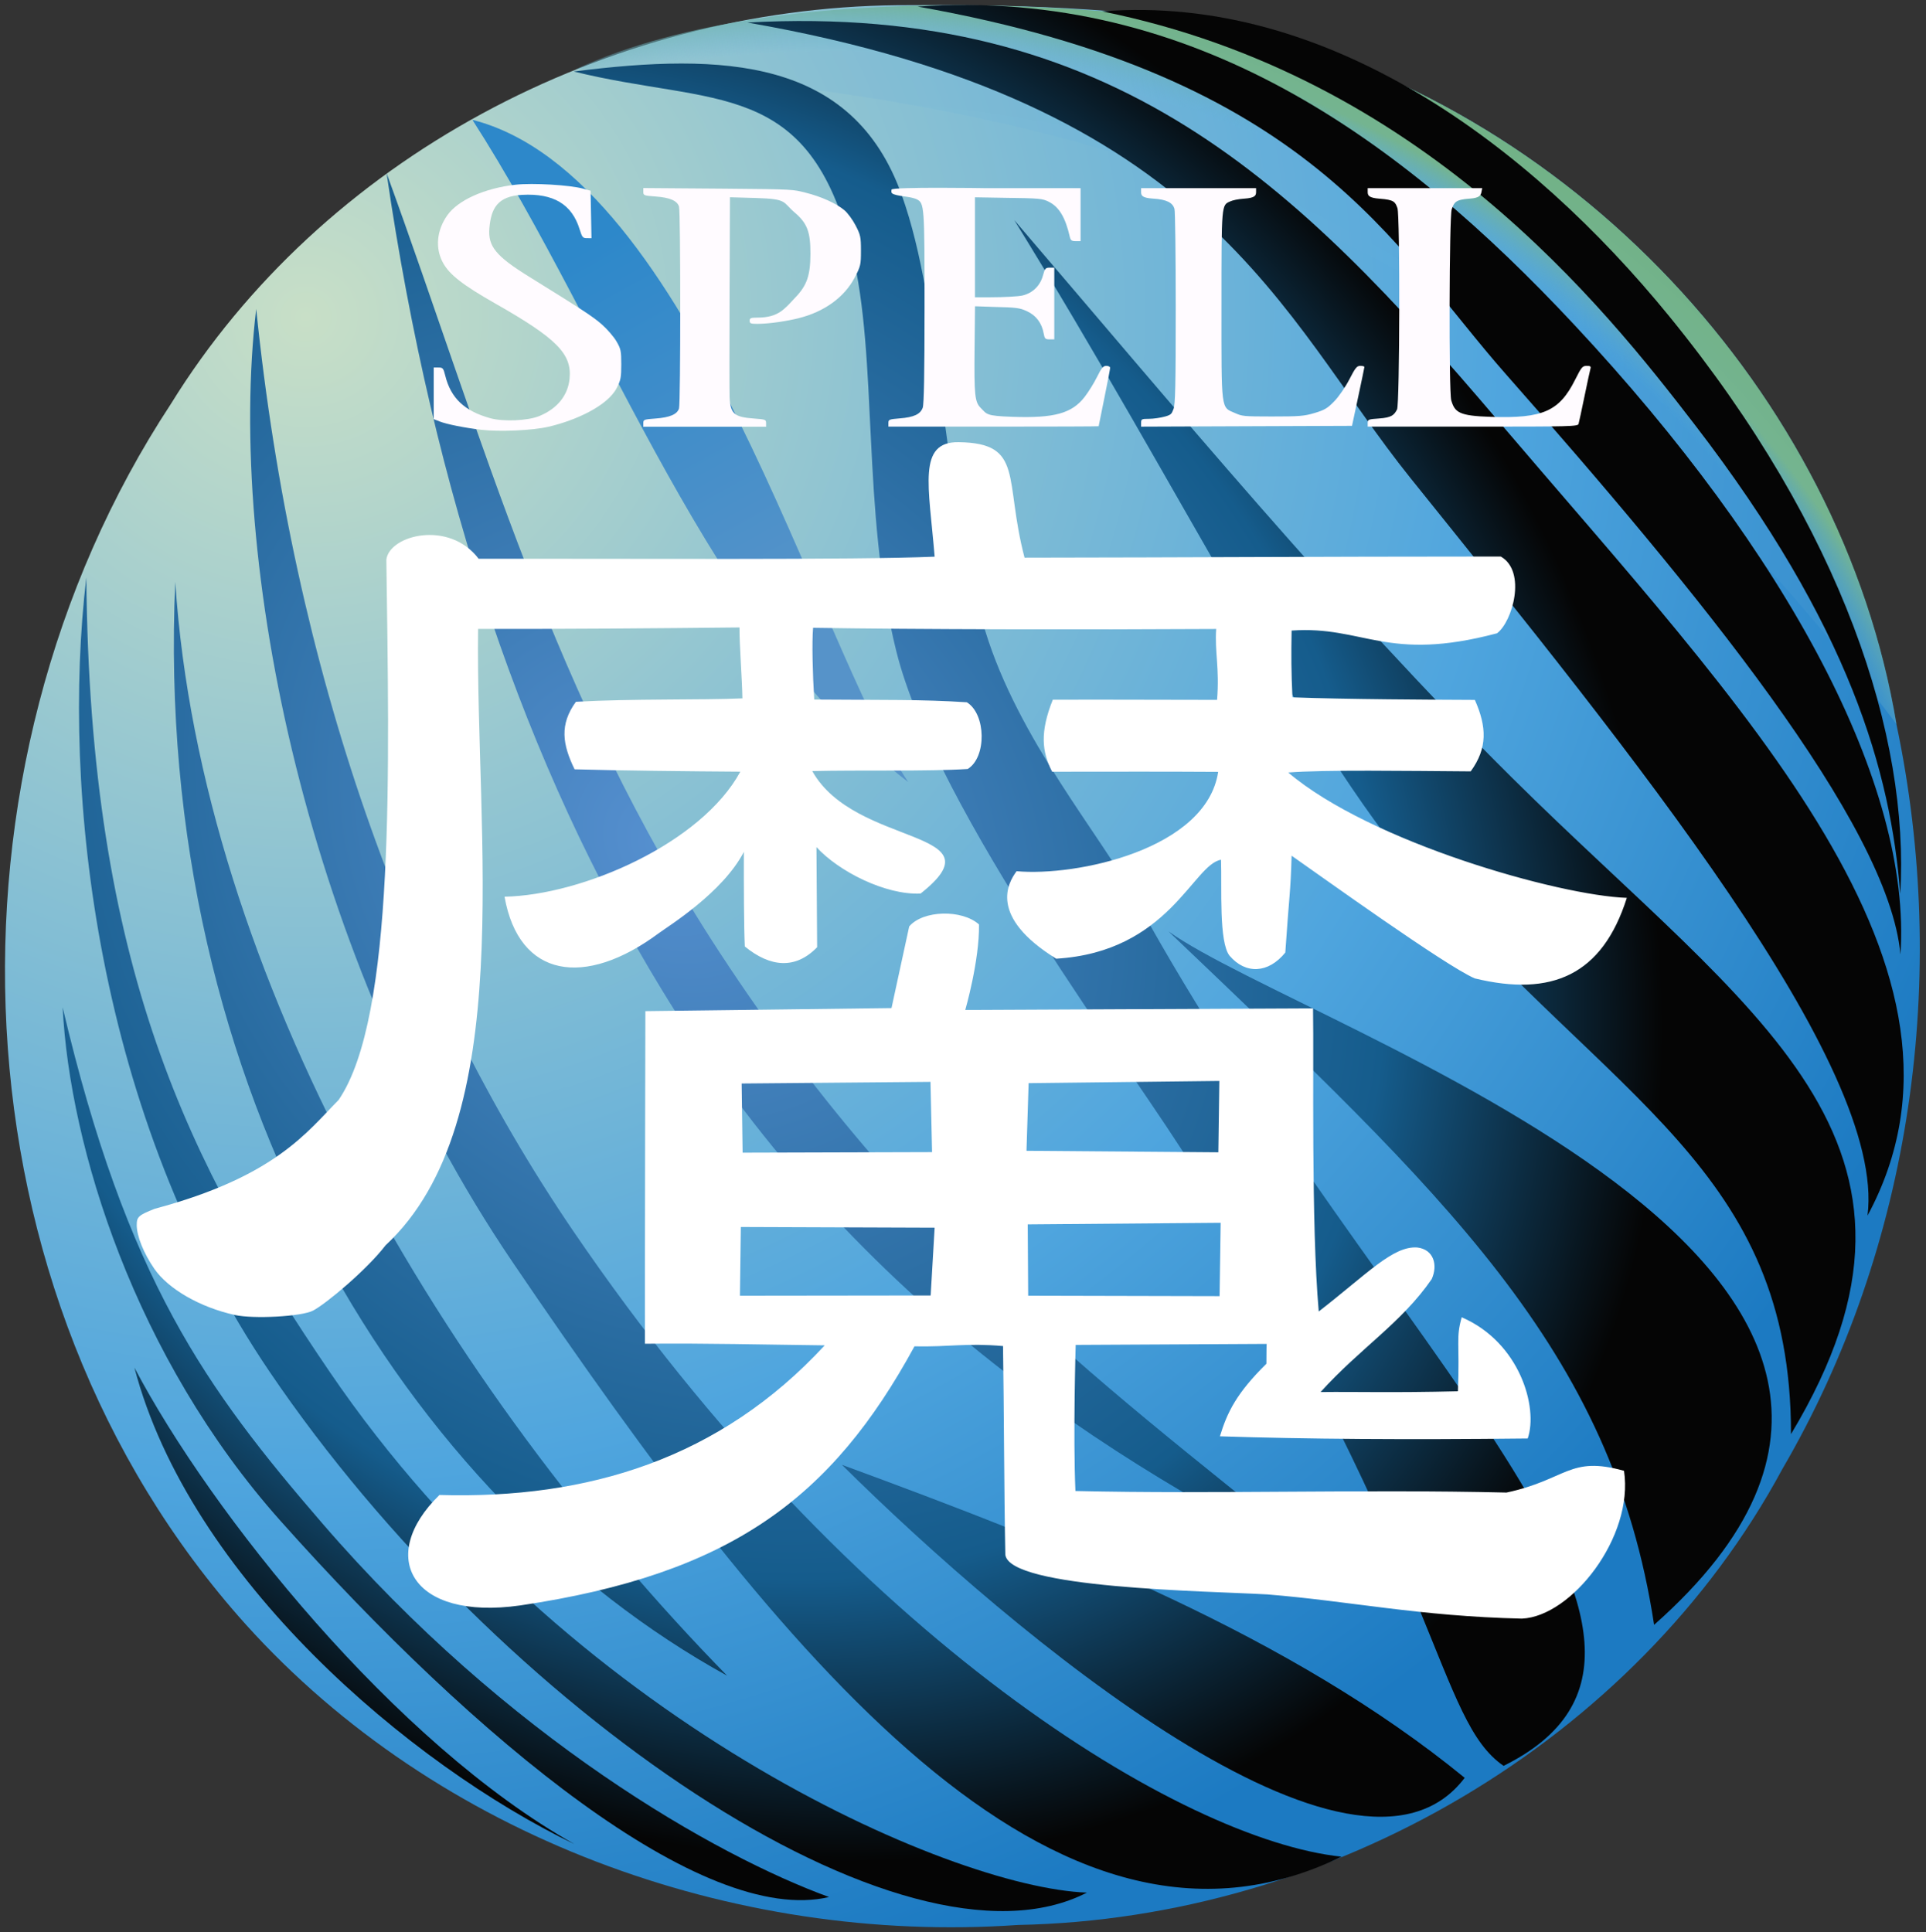
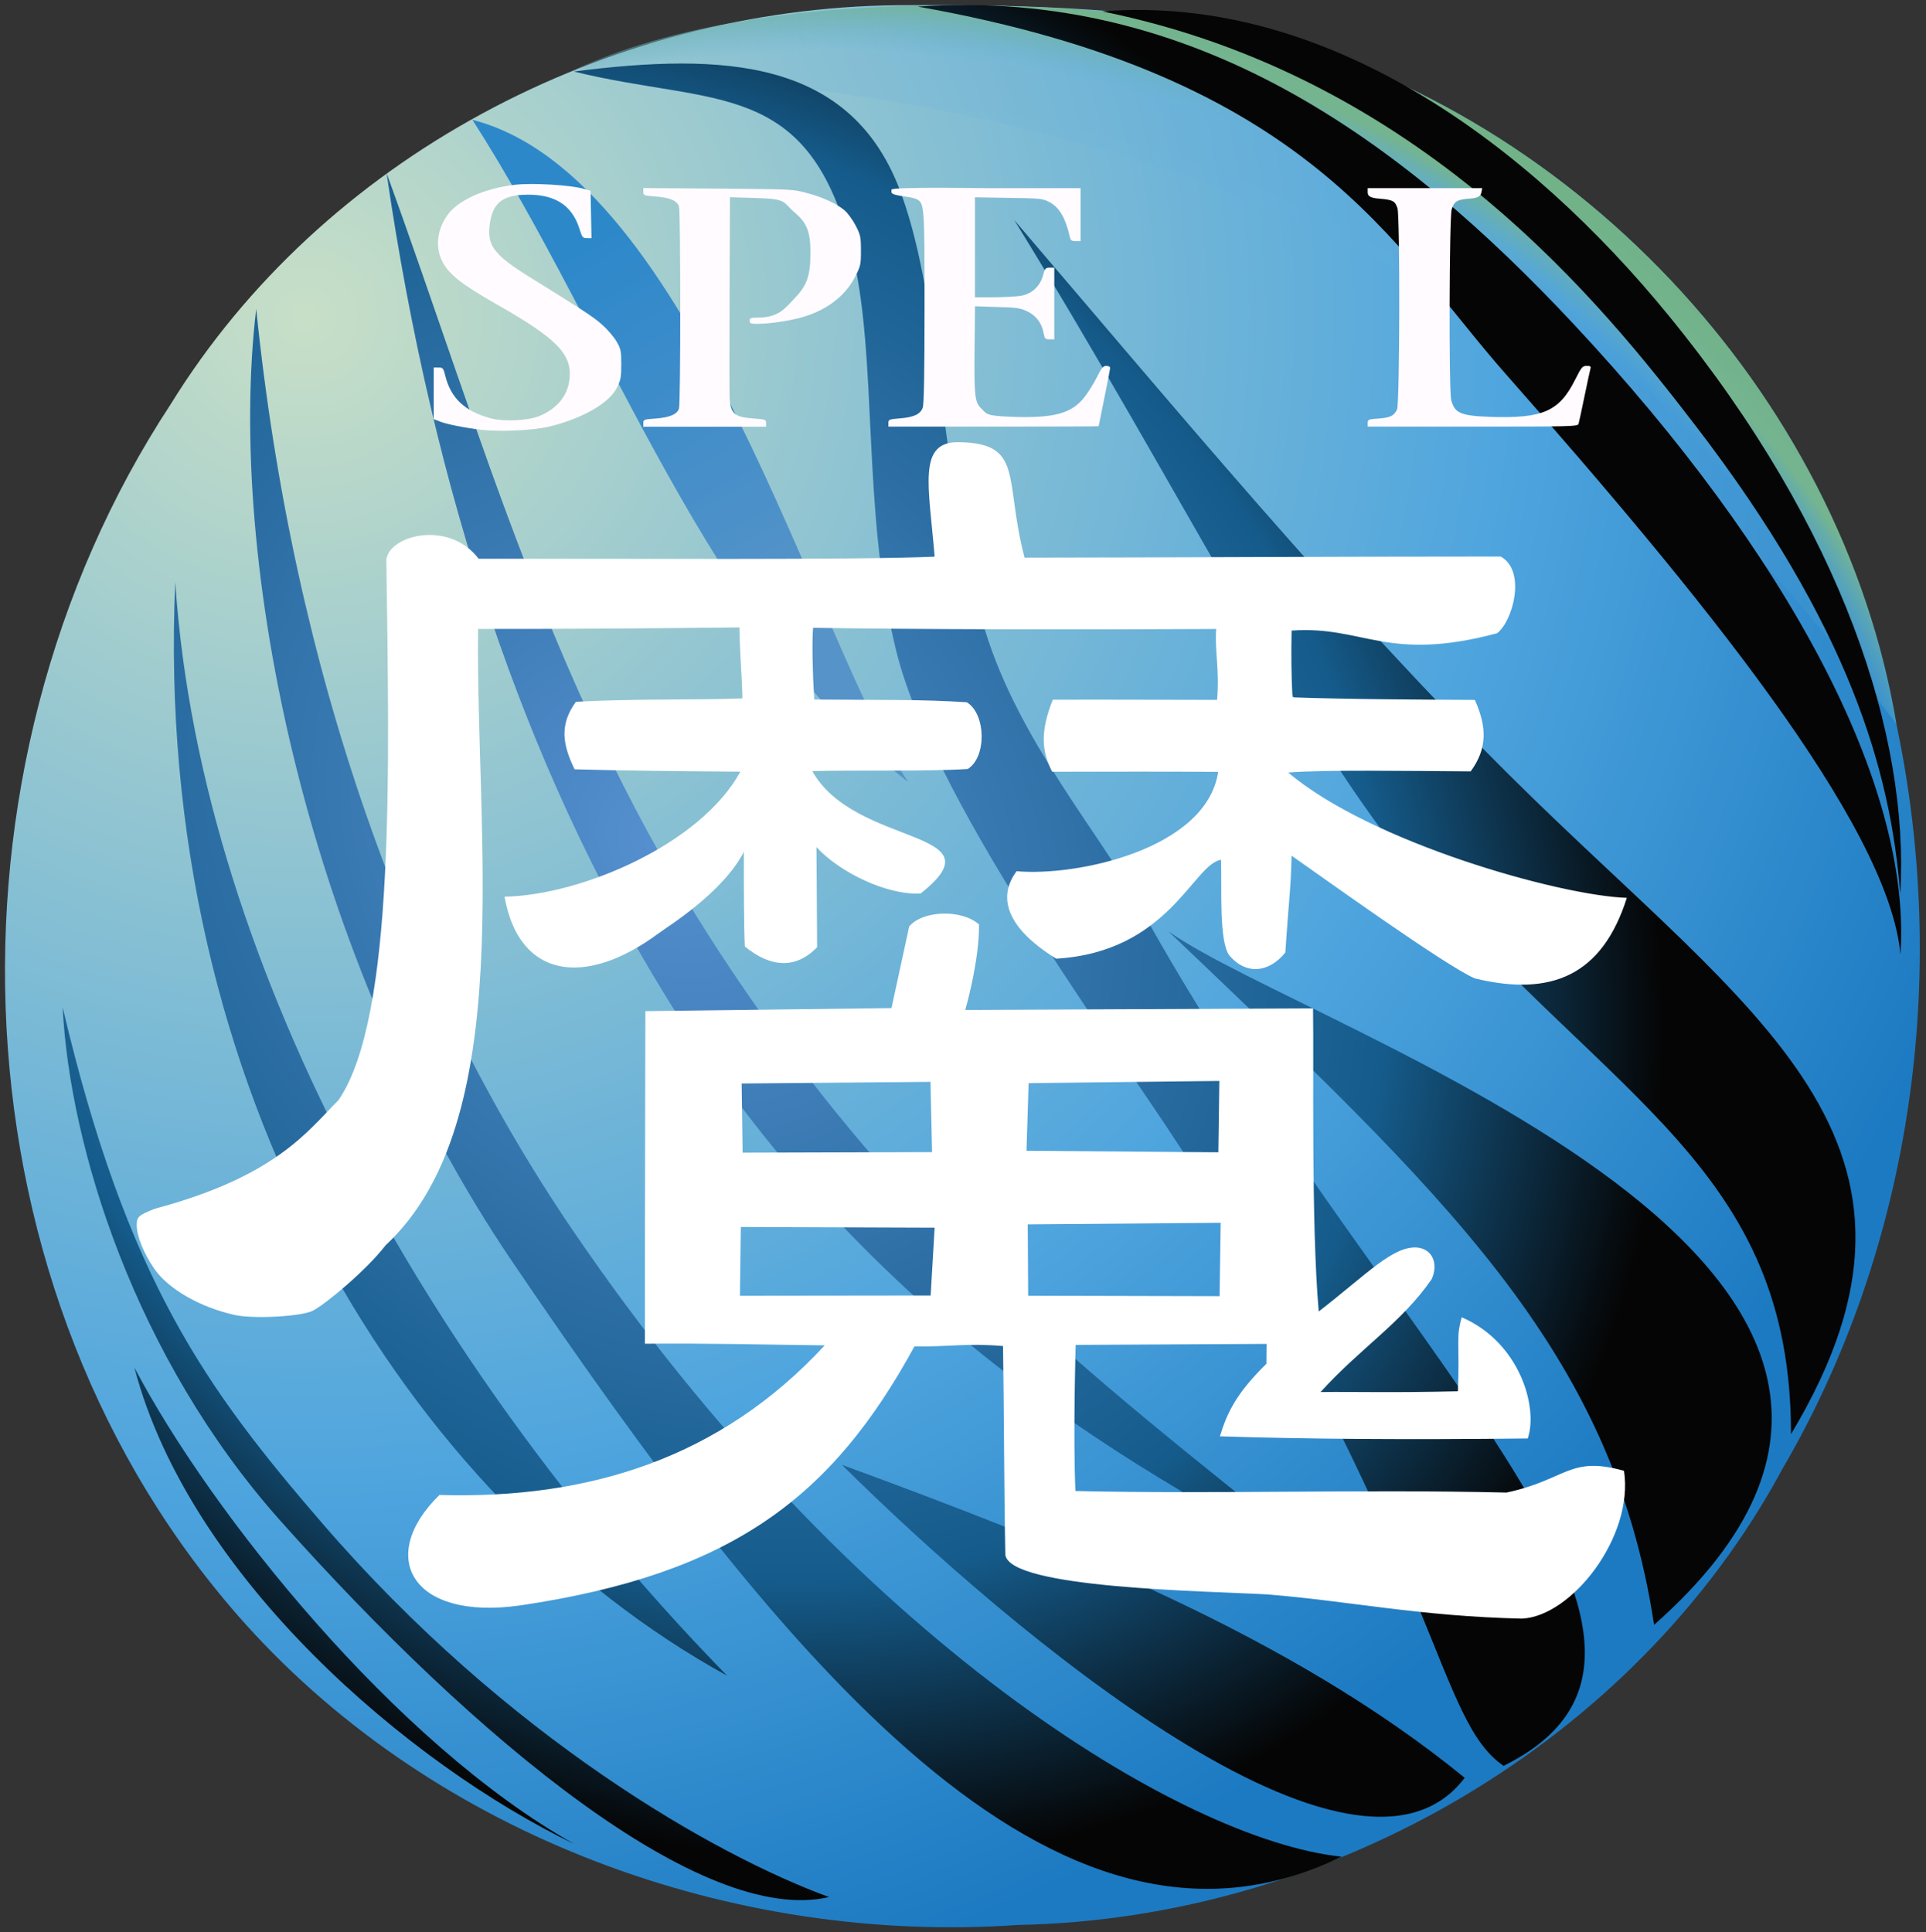
<svg xmlns="http://www.w3.org/2000/svg" width="299" height="300" viewBox="0 0 299 300" fill="none">
  <rect x="0" y="0" width="299" height="300" fill="#333333" stroke="none" />
  <g clip-path="url(#clip0_20075_52973)">
-     <path d="M105.387 83.006H105.163C105.15 82.942 105.127 82.885 105.094 82.837C105.061 82.788 105.021 82.747 104.974 82.714C104.928 82.68 104.876 82.654 104.82 82.638C104.763 82.621 104.704 82.612 104.643 82.612C104.531 82.612 104.429 82.641 104.338 82.697C104.248 82.754 104.176 82.837 104.122 82.948C104.069 83.058 104.043 83.193 104.043 83.353C104.043 83.514 104.069 83.649 104.122 83.759C104.176 83.869 104.248 83.953 104.338 84.01C104.429 84.066 104.531 84.094 104.643 84.094C104.704 84.094 104.763 84.086 104.82 84.069C104.876 84.052 104.928 84.027 104.974 83.994C105.021 83.96 105.061 83.919 105.094 83.87C105.127 83.821 105.15 83.764 105.163 83.7H105.387C105.37 83.795 105.34 83.88 105.295 83.954C105.25 84.029 105.195 84.093 105.129 84.145C105.063 84.197 104.988 84.236 104.906 84.263C104.824 84.291 104.736 84.304 104.643 84.304C104.485 84.304 104.344 84.266 104.221 84.188C104.099 84.111 104.002 84.002 103.931 83.859C103.861 83.717 103.826 83.549 103.826 83.353C103.826 83.158 103.861 82.99 103.931 82.847C104.002 82.705 104.099 82.596 104.221 82.518C104.344 82.441 104.485 82.403 104.643 82.403C104.736 82.403 104.824 82.416 104.906 82.443C104.988 82.471 105.063 82.51 105.129 82.563C105.195 82.615 105.25 82.678 105.295 82.752C105.34 82.826 105.37 82.911 105.387 83.006ZM105.721 84.279V82.891H105.927V83.1H105.941C105.966 83.032 106.012 82.976 106.078 82.933C106.145 82.89 106.219 82.869 106.302 82.869C106.318 82.869 106.338 82.869 106.361 82.87C106.385 82.871 106.403 82.871 106.415 82.873V83.09C106.407 83.088 106.391 83.085 106.365 83.081C106.34 83.077 106.313 83.075 106.284 83.075C106.217 83.075 106.157 83.089 106.104 83.118C106.051 83.145 106.01 83.184 105.979 83.233C105.949 83.282 105.934 83.338 105.934 83.4V84.279H105.721ZM107.207 84.308C107.073 84.308 106.958 84.278 106.861 84.219C106.765 84.159 106.69 84.076 106.638 83.97C106.586 83.862 106.56 83.738 106.56 83.596C106.56 83.453 106.586 83.328 106.638 83.22C106.69 83.111 106.763 83.026 106.856 82.965C106.95 82.903 107.06 82.873 107.185 82.873C107.258 82.873 107.329 82.885 107.4 82.909C107.47 82.933 107.534 82.972 107.592 83.026C107.65 83.08 107.696 83.151 107.73 83.24C107.765 83.328 107.782 83.437 107.782 83.567V83.657H106.712V83.473H107.565C107.565 83.394 107.549 83.325 107.518 83.263C107.487 83.202 107.443 83.153 107.386 83.118C107.329 83.082 107.263 83.064 107.185 83.064C107.1 83.064 107.027 83.085 106.965 83.127C106.903 83.169 106.856 83.223 106.823 83.29C106.79 83.357 106.773 83.429 106.773 83.505V83.628C106.773 83.733 106.791 83.822 106.828 83.895C106.864 83.967 106.915 84.022 106.98 84.06C107.045 84.097 107.121 84.116 107.207 84.116C107.263 84.116 107.314 84.108 107.359 84.093C107.405 84.076 107.444 84.052 107.477 84.02C107.51 83.988 107.536 83.947 107.554 83.899L107.76 83.957C107.738 84.027 107.702 84.088 107.651 84.141C107.6 84.194 107.536 84.235 107.461 84.264C107.386 84.293 107.301 84.308 107.207 84.308ZM108.515 84.311C108.427 84.311 108.347 84.295 108.275 84.262C108.204 84.228 108.147 84.179 108.104 84.116C108.062 84.052 108.041 83.975 108.041 83.885C108.041 83.805 108.057 83.741 108.088 83.691C108.12 83.641 108.161 83.602 108.214 83.574C108.266 83.546 108.324 83.525 108.387 83.511C108.451 83.496 108.515 83.485 108.58 83.476C108.664 83.466 108.733 83.457 108.785 83.452C108.838 83.446 108.877 83.436 108.901 83.422C108.925 83.408 108.938 83.384 108.938 83.35V83.343C108.938 83.253 108.913 83.184 108.865 83.135C108.816 83.085 108.743 83.061 108.645 83.061C108.543 83.061 108.463 83.083 108.405 83.127C108.348 83.172 108.307 83.22 108.283 83.27L108.081 83.198C108.117 83.114 108.165 83.048 108.226 83.001C108.286 82.953 108.353 82.92 108.424 82.902C108.497 82.882 108.568 82.873 108.638 82.873C108.682 82.873 108.733 82.878 108.791 82.889C108.85 82.899 108.906 82.921 108.96 82.953C109.015 82.986 109.061 83.035 109.097 83.1C109.133 83.166 109.151 83.254 109.151 83.364V84.279H108.938V84.091H108.927C108.912 84.121 108.888 84.153 108.855 84.188C108.821 84.222 108.776 84.251 108.72 84.275C108.664 84.299 108.596 84.311 108.515 84.311ZM108.547 84.12C108.632 84.12 108.703 84.103 108.761 84.07C108.819 84.037 108.863 83.994 108.893 83.942C108.923 83.889 108.938 83.834 108.938 83.776V83.581C108.929 83.592 108.909 83.602 108.878 83.611C108.848 83.619 108.813 83.627 108.773 83.634C108.734 83.64 108.696 83.645 108.658 83.65C108.622 83.654 108.592 83.658 108.569 83.661C108.514 83.668 108.462 83.68 108.414 83.696C108.366 83.712 108.327 83.735 108.298 83.767C108.269 83.799 108.255 83.841 108.255 83.896C108.255 83.97 108.282 84.026 108.337 84.064C108.392 84.101 108.462 84.12 108.547 84.12ZM110.144 82.891V83.072H109.425V82.891H110.144ZM109.634 82.558H109.848V83.881C109.848 83.941 109.856 83.987 109.874 84.017C109.892 84.046 109.915 84.066 109.942 84.076C109.971 84.086 110.001 84.091 110.032 84.091C110.055 84.091 110.075 84.09 110.09 84.087C110.105 84.084 110.117 84.082 110.126 84.08L110.169 84.272C110.155 84.277 110.135 84.282 110.109 84.288C110.083 84.294 110.05 84.297 110.01 84.297C109.95 84.297 109.891 84.284 109.833 84.258C109.776 84.232 109.728 84.193 109.69 84.14C109.653 84.087 109.634 84.02 109.634 83.939V82.558ZM111.032 84.308C110.898 84.308 110.783 84.278 110.686 84.219C110.589 84.159 110.515 84.076 110.462 83.97C110.411 83.862 110.385 83.738 110.385 83.596C110.385 83.453 110.411 83.328 110.462 83.22C110.515 83.111 110.588 83.026 110.681 82.965C110.775 82.903 110.885 82.873 111.01 82.873C111.082 82.873 111.154 82.885 111.224 82.909C111.295 82.933 111.359 82.972 111.417 83.026C111.475 83.08 111.521 83.151 111.555 83.24C111.589 83.328 111.607 83.437 111.607 83.567V83.657H110.537V83.473H111.39C111.39 83.394 111.374 83.325 111.343 83.263C111.312 83.202 111.268 83.153 111.211 83.118C111.154 83.082 111.087 83.064 111.01 83.064C110.925 83.064 110.852 83.085 110.79 83.127C110.728 83.169 110.681 83.223 110.648 83.29C110.615 83.357 110.598 83.429 110.598 83.505V83.628C110.598 83.733 110.616 83.822 110.652 83.895C110.689 83.967 110.74 84.022 110.805 84.06C110.87 84.097 110.946 84.116 111.032 84.116C111.088 84.116 111.138 84.108 111.184 84.093C111.229 84.076 111.269 84.052 111.302 84.02C111.335 83.988 111.361 83.947 111.379 83.899L111.585 83.957C111.563 84.027 111.527 84.088 111.476 84.141C111.424 84.194 111.361 84.235 111.286 84.264C111.21 84.293 111.126 84.308 111.032 84.308ZM112.455 84.308C112.339 84.308 112.237 84.278 112.149 84.22C112.06 84.161 111.991 84.078 111.941 83.971C111.891 83.863 111.866 83.735 111.866 83.588C111.866 83.443 111.891 83.316 111.941 83.209C111.991 83.102 112.061 83.019 112.15 82.96C112.239 82.902 112.342 82.873 112.459 82.873C112.549 82.873 112.621 82.888 112.673 82.918C112.726 82.947 112.766 82.981 112.794 83.019C112.822 83.056 112.844 83.087 112.86 83.111H112.878V82.428H113.091V84.279H112.885V84.066H112.86C112.844 84.091 112.822 84.123 112.793 84.161C112.764 84.199 112.723 84.233 112.669 84.263C112.616 84.293 112.544 84.308 112.455 84.308ZM112.484 84.116C112.57 84.116 112.642 84.094 112.701 84.049C112.76 84.004 112.805 83.942 112.836 83.862C112.866 83.782 112.882 83.69 112.882 83.585C112.882 83.481 112.867 83.391 112.837 83.313C112.806 83.234 112.762 83.174 112.703 83.13C112.644 83.086 112.571 83.064 112.484 83.064C112.394 83.064 112.318 83.087 112.258 83.134C112.199 83.18 112.154 83.242 112.124 83.321C112.094 83.399 112.079 83.487 112.079 83.585C112.079 83.684 112.094 83.773 112.124 83.854C112.155 83.934 112.2 83.998 112.26 84.046C112.32 84.093 112.395 84.116 112.484 84.116ZM114.256 84.279V82.428H114.47V83.111H114.488C114.503 83.087 114.525 83.056 114.553 83.019C114.581 82.981 114.621 82.947 114.674 82.918C114.727 82.888 114.798 82.873 114.889 82.873C115.006 82.873 115.109 82.902 115.198 82.96C115.287 83.019 115.357 83.102 115.407 83.209C115.457 83.316 115.482 83.443 115.482 83.588C115.482 83.735 115.457 83.863 115.407 83.971C115.357 84.078 115.287 84.161 115.199 84.22C115.11 84.278 115.008 84.308 114.892 84.308C114.803 84.308 114.732 84.293 114.678 84.263C114.625 84.233 114.583 84.199 114.554 84.161C114.526 84.123 114.503 84.091 114.488 84.066H114.462V84.279H114.256ZM114.466 83.585C114.466 83.69 114.481 83.782 114.512 83.862C114.543 83.942 114.588 84.004 114.647 84.049C114.706 84.094 114.778 84.116 114.864 84.116C114.953 84.116 115.027 84.093 115.087 84.046C115.147 83.998 115.192 83.934 115.222 83.854C115.253 83.773 115.268 83.684 115.268 83.585C115.268 83.487 115.253 83.399 115.223 83.321C115.194 83.242 115.149 83.18 115.089 83.134C115.029 83.087 114.954 83.064 114.864 83.064C114.777 83.064 114.704 83.086 114.645 83.13C114.586 83.174 114.541 83.234 114.511 83.313C114.481 83.391 114.466 83.481 114.466 83.585ZM115.896 84.799C115.859 84.799 115.827 84.796 115.799 84.79C115.771 84.785 115.751 84.779 115.74 84.774L115.794 84.586C115.846 84.599 115.892 84.604 115.932 84.6C115.971 84.597 116.007 84.579 116.037 84.547C116.069 84.516 116.097 84.465 116.123 84.394L116.163 84.286L115.65 82.891H115.881L116.264 83.997H116.279L116.662 82.891H116.893L116.304 84.481C116.278 84.553 116.245 84.612 116.206 84.659C116.166 84.707 116.121 84.742 116.069 84.765C116.018 84.788 115.96 84.799 115.896 84.799ZM117.919 84.279V82.428H119.029V82.627H118.144V83.252H118.946V83.451H118.144V84.279H117.919ZM119.793 84.311C119.705 84.311 119.625 84.295 119.553 84.262C119.481 84.228 119.424 84.179 119.382 84.116C119.34 84.052 119.319 83.975 119.319 83.885C119.319 83.805 119.335 83.741 119.366 83.691C119.397 83.641 119.439 83.602 119.492 83.574C119.544 83.546 119.602 83.525 119.665 83.511C119.729 83.496 119.793 83.485 119.858 83.476C119.942 83.466 120.01 83.457 120.063 83.452C120.116 83.446 120.154 83.436 120.178 83.422C120.203 83.408 120.216 83.384 120.216 83.35V83.343C120.216 83.253 120.191 83.184 120.142 83.135C120.094 83.085 120.021 83.061 119.923 83.061C119.821 83.061 119.741 83.083 119.683 83.127C119.625 83.172 119.585 83.22 119.561 83.27L119.359 83.198C119.395 83.114 119.443 83.048 119.503 83.001C119.564 82.953 119.631 82.92 119.702 82.902C119.775 82.882 119.846 82.873 119.916 82.873C119.96 82.873 120.011 82.878 120.069 82.889C120.128 82.899 120.184 82.921 120.238 82.953C120.293 82.986 120.338 83.035 120.375 83.1C120.411 83.166 120.429 83.254 120.429 83.364V84.279H120.216V84.091H120.205C120.19 84.121 120.166 84.153 120.132 84.188C120.099 84.222 120.054 84.251 119.998 84.275C119.942 84.299 119.873 84.311 119.793 84.311ZM119.825 84.12C119.909 84.12 119.981 84.103 120.038 84.07C120.097 84.037 120.141 83.994 120.17 83.942C120.2 83.889 120.216 83.834 120.216 83.776V83.581C120.206 83.592 120.187 83.602 120.156 83.611C120.126 83.619 120.091 83.627 120.051 83.634C120.012 83.64 119.974 83.645 119.936 83.65C119.9 83.654 119.87 83.658 119.847 83.661C119.791 83.668 119.74 83.68 119.691 83.696C119.644 83.712 119.605 83.735 119.576 83.767C119.547 83.799 119.532 83.841 119.532 83.896C119.532 83.97 119.56 84.026 119.615 84.064C119.67 84.101 119.74 84.12 119.825 84.12ZM121.031 82.428V84.279H120.818V82.428H121.031ZM121.382 84.279V84.116L122.17 83.104V83.09H121.408V82.891H122.445V83.061L121.679 84.066V84.08H122.47V84.279H121.382ZM123.207 84.311C123.119 84.311 123.039 84.295 122.968 84.262C122.896 84.228 122.839 84.179 122.797 84.116C122.755 84.052 122.734 83.975 122.734 83.885C122.734 83.805 122.749 83.741 122.781 83.691C122.812 83.641 122.854 83.602 122.906 83.574C122.959 83.546 123.017 83.525 123.08 83.511C123.144 83.496 123.208 83.485 123.272 83.476C123.357 83.466 123.425 83.457 123.477 83.452C123.53 83.446 123.569 83.436 123.593 83.422C123.618 83.408 123.63 83.384 123.63 83.35V83.343C123.63 83.253 123.606 83.184 123.557 83.135C123.509 83.085 123.436 83.061 123.337 83.061C123.236 83.061 123.156 83.083 123.098 83.127C123.04 83.172 122.999 83.22 122.976 83.27L122.773 83.198C122.81 83.114 122.858 83.048 122.918 83.001C122.979 82.953 123.045 82.92 123.117 82.902C123.189 82.882 123.26 82.873 123.33 82.873C123.375 82.873 123.426 82.878 123.484 82.889C123.542 82.899 123.599 82.921 123.653 82.953C123.708 82.986 123.753 83.035 123.789 83.1C123.825 83.166 123.843 83.254 123.843 83.364V84.279H123.63V84.091H123.619C123.605 84.121 123.581 84.153 123.547 84.188C123.513 84.222 123.468 84.251 123.412 84.275C123.356 84.299 123.288 84.311 123.207 84.311ZM123.24 84.12C123.324 84.12 123.395 84.103 123.453 84.07C123.512 84.037 123.555 83.994 123.585 83.942C123.615 83.889 123.63 83.834 123.63 83.776V83.581C123.621 83.592 123.601 83.602 123.571 83.611C123.54 83.619 123.505 83.627 123.466 83.634C123.427 83.64 123.388 83.645 123.351 83.65C123.314 83.654 123.284 83.658 123.261 83.661C123.206 83.668 123.154 83.68 123.106 83.696C123.058 83.712 123.02 83.735 122.99 83.767C122.961 83.799 122.947 83.841 122.947 83.896C122.947 83.97 122.974 84.026 123.029 84.064C123.085 84.101 123.155 84.12 123.24 84.12ZM124.233 84.279V82.891H124.439V83.1H124.453C124.479 83.032 124.524 82.976 124.591 82.933C124.657 82.89 124.732 82.869 124.815 82.869C124.83 82.869 124.85 82.869 124.873 82.87C124.897 82.871 124.915 82.871 124.927 82.873V83.09C124.92 83.088 124.903 83.085 124.877 83.081C124.852 83.077 124.825 83.075 124.797 83.075C124.729 83.075 124.669 83.089 124.616 83.118C124.564 83.145 124.522 83.184 124.491 83.233C124.461 83.282 124.446 83.338 124.446 83.4V84.279H124.233ZM125.924 84.279V82.428H127.034V82.627H126.148V83.252H126.951V83.451H126.148V84.279H125.924ZM127.356 84.279V84.116L128.354 82.627H127.346V82.428H128.622V82.591L127.624 84.08H128.632V84.279H127.356Z" fill="black" />
+     <path d="M105.387 83.006H105.163C105.15 82.942 105.127 82.885 105.094 82.837C105.061 82.788 105.021 82.747 104.974 82.714C104.928 82.68 104.876 82.654 104.82 82.638C104.763 82.621 104.704 82.612 104.643 82.612C104.531 82.612 104.429 82.641 104.338 82.697C104.248 82.754 104.176 82.837 104.122 82.948C104.069 83.058 104.043 83.193 104.043 83.353C104.043 83.514 104.069 83.649 104.122 83.759C104.176 83.869 104.248 83.953 104.338 84.01C104.429 84.066 104.531 84.094 104.643 84.094C104.704 84.094 104.763 84.086 104.82 84.069C104.876 84.052 104.928 84.027 104.974 83.994C105.021 83.96 105.061 83.919 105.094 83.87C105.127 83.821 105.15 83.764 105.163 83.7H105.387C105.37 83.795 105.34 83.88 105.295 83.954C105.25 84.029 105.195 84.093 105.129 84.145C105.063 84.197 104.988 84.236 104.906 84.263C104.824 84.291 104.736 84.304 104.643 84.304C104.485 84.304 104.344 84.266 104.221 84.188C104.099 84.111 104.002 84.002 103.931 83.859C103.861 83.717 103.826 83.549 103.826 83.353C103.826 83.158 103.861 82.99 103.931 82.847C104.002 82.705 104.099 82.596 104.221 82.518C104.344 82.441 104.485 82.403 104.643 82.403C104.736 82.403 104.824 82.416 104.906 82.443C104.988 82.471 105.063 82.51 105.129 82.563C105.195 82.615 105.25 82.678 105.295 82.752C105.34 82.826 105.37 82.911 105.387 83.006ZM105.721 84.279V82.891H105.927V83.1H105.941C105.966 83.032 106.012 82.976 106.078 82.933C106.145 82.89 106.219 82.869 106.302 82.869C106.318 82.869 106.338 82.869 106.361 82.87C106.385 82.871 106.403 82.871 106.415 82.873V83.09C106.407 83.088 106.391 83.085 106.365 83.081C106.34 83.077 106.313 83.075 106.284 83.075C106.217 83.075 106.157 83.089 106.104 83.118C106.051 83.145 106.01 83.184 105.979 83.233C105.949 83.282 105.934 83.338 105.934 83.4V84.279H105.721ZM107.207 84.308C107.073 84.308 106.958 84.278 106.861 84.219C106.765 84.159 106.69 84.076 106.638 83.97C106.586 83.862 106.56 83.738 106.56 83.596C106.56 83.453 106.586 83.328 106.638 83.22C106.69 83.111 106.763 83.026 106.856 82.965C106.95 82.903 107.06 82.873 107.185 82.873C107.258 82.873 107.329 82.885 107.4 82.909C107.47 82.933 107.534 82.972 107.592 83.026C107.65 83.08 107.696 83.151 107.73 83.24C107.765 83.328 107.782 83.437 107.782 83.567V83.657H106.712V83.473H107.565C107.565 83.394 107.549 83.325 107.518 83.263C107.487 83.202 107.443 83.153 107.386 83.118C107.329 83.082 107.263 83.064 107.185 83.064C107.1 83.064 107.027 83.085 106.965 83.127C106.903 83.169 106.856 83.223 106.823 83.29C106.79 83.357 106.773 83.429 106.773 83.505V83.628C106.773 83.733 106.791 83.822 106.828 83.895C106.864 83.967 106.915 84.022 106.98 84.06C107.045 84.097 107.121 84.116 107.207 84.116C107.263 84.116 107.314 84.108 107.359 84.093C107.405 84.076 107.444 84.052 107.477 84.02C107.51 83.988 107.536 83.947 107.554 83.899L107.76 83.957C107.738 84.027 107.702 84.088 107.651 84.141C107.6 84.194 107.536 84.235 107.461 84.264C107.386 84.293 107.301 84.308 107.207 84.308ZM108.515 84.311C108.427 84.311 108.347 84.295 108.275 84.262C108.204 84.228 108.147 84.179 108.104 84.116C108.062 84.052 108.041 83.975 108.041 83.885C108.041 83.805 108.057 83.741 108.088 83.691C108.12 83.641 108.161 83.602 108.214 83.574C108.266 83.546 108.324 83.525 108.387 83.511C108.451 83.496 108.515 83.485 108.58 83.476C108.664 83.466 108.733 83.457 108.785 83.452C108.838 83.446 108.877 83.436 108.901 83.422C108.925 83.408 108.938 83.384 108.938 83.35V83.343C108.938 83.253 108.913 83.184 108.865 83.135C108.816 83.085 108.743 83.061 108.645 83.061C108.543 83.061 108.463 83.083 108.405 83.127C108.348 83.172 108.307 83.22 108.283 83.27L108.081 83.198C108.117 83.114 108.165 83.048 108.226 83.001C108.286 82.953 108.353 82.92 108.424 82.902C108.497 82.882 108.568 82.873 108.638 82.873C108.682 82.873 108.733 82.878 108.791 82.889C108.85 82.899 108.906 82.921 108.96 82.953C109.015 82.986 109.061 83.035 109.097 83.1C109.133 83.166 109.151 83.254 109.151 83.364V84.279H108.938V84.091H108.927C108.912 84.121 108.888 84.153 108.855 84.188C108.821 84.222 108.776 84.251 108.72 84.275C108.664 84.299 108.596 84.311 108.515 84.311ZM108.547 84.12C108.632 84.12 108.703 84.103 108.761 84.07C108.819 84.037 108.863 83.994 108.893 83.942C108.923 83.889 108.938 83.834 108.938 83.776V83.581C108.929 83.592 108.909 83.602 108.878 83.611C108.848 83.619 108.813 83.627 108.773 83.634C108.734 83.64 108.696 83.645 108.658 83.65C108.622 83.654 108.592 83.658 108.569 83.661C108.514 83.668 108.462 83.68 108.414 83.696C108.366 83.712 108.327 83.735 108.298 83.767C108.269 83.799 108.255 83.841 108.255 83.896C108.255 83.97 108.282 84.026 108.337 84.064C108.392 84.101 108.462 84.12 108.547 84.12ZM110.144 82.891V83.072H109.425V82.891H110.144ZM109.634 82.558H109.848V83.881C109.848 83.941 109.856 83.987 109.874 84.017C109.892 84.046 109.915 84.066 109.942 84.076C109.971 84.086 110.001 84.091 110.032 84.091C110.055 84.091 110.075 84.09 110.09 84.087C110.105 84.084 110.117 84.082 110.126 84.08L110.169 84.272C110.155 84.277 110.135 84.282 110.109 84.288C110.083 84.294 110.05 84.297 110.01 84.297C109.95 84.297 109.891 84.284 109.833 84.258C109.776 84.232 109.728 84.193 109.69 84.14C109.653 84.087 109.634 84.02 109.634 83.939V82.558ZM111.032 84.308C110.898 84.308 110.783 84.278 110.686 84.219C110.589 84.159 110.515 84.076 110.462 83.97C110.411 83.862 110.385 83.738 110.385 83.596C110.385 83.453 110.411 83.328 110.462 83.22C110.515 83.111 110.588 83.026 110.681 82.965C110.775 82.903 110.885 82.873 111.01 82.873C111.082 82.873 111.154 82.885 111.224 82.909C111.295 82.933 111.359 82.972 111.417 83.026C111.475 83.08 111.521 83.151 111.555 83.24C111.589 83.328 111.607 83.437 111.607 83.567V83.657H110.537V83.473H111.39C111.39 83.394 111.374 83.325 111.343 83.263C111.312 83.202 111.268 83.153 111.211 83.118C111.154 83.082 111.087 83.064 111.01 83.064C110.925 83.064 110.852 83.085 110.79 83.127C110.728 83.169 110.681 83.223 110.648 83.29C110.615 83.357 110.598 83.429 110.598 83.505V83.628C110.598 83.733 110.616 83.822 110.652 83.895C110.689 83.967 110.74 84.022 110.805 84.06C110.87 84.097 110.946 84.116 111.032 84.116C111.088 84.116 111.138 84.108 111.184 84.093C111.229 84.076 111.269 84.052 111.302 84.02C111.335 83.988 111.361 83.947 111.379 83.899L111.585 83.957C111.563 84.027 111.527 84.088 111.476 84.141C111.424 84.194 111.361 84.235 111.286 84.264C111.21 84.293 111.126 84.308 111.032 84.308ZM112.455 84.308C112.339 84.308 112.237 84.278 112.149 84.22C112.06 84.161 111.991 84.078 111.941 83.971C111.891 83.863 111.866 83.735 111.866 83.588C111.866 83.443 111.891 83.316 111.941 83.209C111.991 83.102 112.061 83.019 112.15 82.96C112.239 82.902 112.342 82.873 112.459 82.873C112.549 82.873 112.621 82.888 112.673 82.918C112.726 82.947 112.766 82.981 112.794 83.019C112.822 83.056 112.844 83.087 112.86 83.111H112.878V82.428H113.091V84.279H112.885V84.066H112.86C112.844 84.091 112.822 84.123 112.793 84.161C112.764 84.199 112.723 84.233 112.669 84.263C112.616 84.293 112.544 84.308 112.455 84.308ZM112.484 84.116C112.57 84.116 112.642 84.094 112.701 84.049C112.76 84.004 112.805 83.942 112.836 83.862C112.866 83.782 112.882 83.69 112.882 83.585C112.882 83.481 112.867 83.391 112.837 83.313C112.806 83.234 112.762 83.174 112.703 83.13C112.644 83.086 112.571 83.064 112.484 83.064C112.394 83.064 112.318 83.087 112.258 83.134C112.199 83.18 112.154 83.242 112.124 83.321C112.094 83.399 112.079 83.487 112.079 83.585C112.079 83.684 112.094 83.773 112.124 83.854C112.155 83.934 112.2 83.998 112.26 84.046C112.32 84.093 112.395 84.116 112.484 84.116ZM114.256 84.279V82.428H114.47V83.111H114.488C114.503 83.087 114.525 83.056 114.553 83.019C114.581 82.981 114.621 82.947 114.674 82.918C114.727 82.888 114.798 82.873 114.889 82.873C115.006 82.873 115.109 82.902 115.198 82.96C115.287 83.019 115.357 83.102 115.407 83.209C115.457 83.316 115.482 83.443 115.482 83.588C115.482 83.735 115.457 83.863 115.407 83.971C115.357 84.078 115.287 84.161 115.199 84.22C115.11 84.278 115.008 84.308 114.892 84.308C114.803 84.308 114.732 84.293 114.678 84.263C114.625 84.233 114.583 84.199 114.554 84.161C114.526 84.123 114.503 84.091 114.488 84.066H114.462V84.279H114.256ZM114.466 83.585C114.466 83.69 114.481 83.782 114.512 83.862C114.543 83.942 114.588 84.004 114.647 84.049C114.706 84.094 114.778 84.116 114.864 84.116C114.953 84.116 115.027 84.093 115.087 84.046C115.147 83.998 115.192 83.934 115.222 83.854C115.253 83.773 115.268 83.684 115.268 83.585C115.268 83.487 115.253 83.399 115.223 83.321C115.194 83.242 115.149 83.18 115.089 83.134C115.029 83.087 114.954 83.064 114.864 83.064C114.777 83.064 114.704 83.086 114.645 83.13C114.586 83.174 114.541 83.234 114.511 83.313C114.481 83.391 114.466 83.481 114.466 83.585ZM115.896 84.799C115.859 84.799 115.827 84.796 115.799 84.79C115.771 84.785 115.751 84.779 115.74 84.774L115.794 84.586C115.846 84.599 115.892 84.604 115.932 84.6C115.971 84.597 116.007 84.579 116.037 84.547C116.069 84.516 116.097 84.465 116.123 84.394L116.163 84.286L115.65 82.891H115.881L116.264 83.997H116.279L116.662 82.891H116.893L116.304 84.481C116.278 84.553 116.245 84.612 116.206 84.659C116.166 84.707 116.121 84.742 116.069 84.765C116.018 84.788 115.96 84.799 115.896 84.799ZM117.919 84.279V82.428H119.029V82.627H118.144V83.252H118.946V83.451H118.144V84.279H117.919ZM119.793 84.311C119.705 84.311 119.625 84.295 119.553 84.262C119.481 84.228 119.424 84.179 119.382 84.116C119.34 84.052 119.319 83.975 119.319 83.885C119.319 83.805 119.335 83.741 119.366 83.691C119.397 83.641 119.439 83.602 119.492 83.574C119.544 83.546 119.602 83.525 119.665 83.511C119.729 83.496 119.793 83.485 119.858 83.476C119.942 83.466 120.01 83.457 120.063 83.452C120.116 83.446 120.154 83.436 120.178 83.422C120.203 83.408 120.216 83.384 120.216 83.35V83.343C120.216 83.253 120.191 83.184 120.142 83.135C120.094 83.085 120.021 83.061 119.923 83.061C119.821 83.061 119.741 83.083 119.683 83.127C119.625 83.172 119.585 83.22 119.561 83.27L119.359 83.198C119.395 83.114 119.443 83.048 119.503 83.001C119.564 82.953 119.631 82.92 119.702 82.902C119.775 82.882 119.846 82.873 119.916 82.873C119.96 82.873 120.011 82.878 120.069 82.889C120.128 82.899 120.184 82.921 120.238 82.953C120.293 82.986 120.338 83.035 120.375 83.1C120.411 83.166 120.429 83.254 120.429 83.364V84.279H120.216V84.091H120.205C120.19 84.121 120.166 84.153 120.132 84.188C120.099 84.222 120.054 84.251 119.998 84.275C119.942 84.299 119.873 84.311 119.793 84.311ZM119.825 84.12C119.909 84.12 119.981 84.103 120.038 84.07C120.097 84.037 120.141 83.994 120.17 83.942C120.2 83.889 120.216 83.834 120.216 83.776V83.581C120.206 83.592 120.187 83.602 120.156 83.611C120.126 83.619 120.091 83.627 120.051 83.634C120.012 83.64 119.974 83.645 119.936 83.65C119.9 83.654 119.87 83.658 119.847 83.661C119.791 83.668 119.74 83.68 119.691 83.696C119.644 83.712 119.605 83.735 119.576 83.767C119.547 83.799 119.532 83.841 119.532 83.896C119.532 83.97 119.56 84.026 119.615 84.064C119.67 84.101 119.74 84.12 119.825 84.12ZM121.031 82.428V84.279H120.818V82.428H121.031ZM121.382 84.279V84.116L122.17 83.104V83.09H121.408V82.891H122.445V83.061L121.679 84.066V84.08H122.47V84.279H121.382ZM123.207 84.311C123.119 84.311 123.039 84.295 122.968 84.262C122.896 84.228 122.839 84.179 122.797 84.116C122.755 84.052 122.734 83.975 122.734 83.885C122.734 83.805 122.749 83.741 122.781 83.691C122.812 83.641 122.854 83.602 122.906 83.574C122.959 83.546 123.017 83.525 123.08 83.511C123.144 83.496 123.208 83.485 123.272 83.476C123.357 83.466 123.425 83.457 123.477 83.452C123.53 83.446 123.569 83.436 123.593 83.422C123.618 83.408 123.63 83.384 123.63 83.35V83.343C123.63 83.253 123.606 83.184 123.557 83.135C123.509 83.085 123.436 83.061 123.337 83.061C123.236 83.061 123.156 83.083 123.098 83.127C123.04 83.172 122.999 83.22 122.976 83.27L122.773 83.198C122.81 83.114 122.858 83.048 122.918 83.001C122.979 82.953 123.045 82.92 123.117 82.902C123.189 82.882 123.26 82.873 123.33 82.873C123.375 82.873 123.426 82.878 123.484 82.889C123.542 82.899 123.599 82.921 123.653 82.953C123.708 82.986 123.753 83.035 123.789 83.1C123.825 83.166 123.843 83.254 123.843 83.364V84.279H123.63V84.091H123.619C123.605 84.121 123.581 84.153 123.547 84.188C123.356 84.299 123.288 84.311 123.207 84.311ZM123.24 84.12C123.324 84.12 123.395 84.103 123.453 84.07C123.512 84.037 123.555 83.994 123.585 83.942C123.615 83.889 123.63 83.834 123.63 83.776V83.581C123.621 83.592 123.601 83.602 123.571 83.611C123.54 83.619 123.505 83.627 123.466 83.634C123.427 83.64 123.388 83.645 123.351 83.65C123.314 83.654 123.284 83.658 123.261 83.661C123.206 83.668 123.154 83.68 123.106 83.696C123.058 83.712 123.02 83.735 122.99 83.767C122.961 83.799 122.947 83.841 122.947 83.896C122.947 83.97 122.974 84.026 123.029 84.064C123.085 84.101 123.155 84.12 123.24 84.12ZM124.233 84.279V82.891H124.439V83.1H124.453C124.479 83.032 124.524 82.976 124.591 82.933C124.657 82.89 124.732 82.869 124.815 82.869C124.83 82.869 124.85 82.869 124.873 82.87C124.897 82.871 124.915 82.871 124.927 82.873V83.09C124.92 83.088 124.903 83.085 124.877 83.081C124.852 83.077 124.825 83.075 124.797 83.075C124.729 83.075 124.669 83.089 124.616 83.118C124.564 83.145 124.522 83.184 124.491 83.233C124.461 83.282 124.446 83.338 124.446 83.4V84.279H124.233ZM125.924 84.279V82.428H127.034V82.627H126.148V83.252H126.951V83.451H126.148V84.279H125.924ZM127.356 84.279V84.116L128.354 82.627H127.346V82.428H128.622V82.591L127.624 84.08H128.632V84.279H127.356Z" fill="black" />
    <path d="M139.333 0.806C94.201 1.276 50.048 24.62 26.535 62.703C-10.868 119.592 -8.011 200.846 38.179 252.233C67.817 285.102 113.639 301.955 158.051 298.864C206.639 297.928 253.885 270.404 276.704 228.072C296.93 193.377 302.639 151.463 294.408 112.432C285.799 60.999 243.666 16.026 191.805 4.204C174.548 1.09 156.839 0.668 139.333 0.806Z" fill="url(#paint0_radial_20075_52973)" />
    <path d="M89.385 10.738C201.865 15.666 252.528 57.263 294.43 112.442C285.82 61.01 243.687 16.037 191.827 4.215C179.28 1.924 122.928 -4.71 89.385 10.738Z" fill="url(#paint1_radial_20075_52973)" />
    <path d="M39.773 47.961C35.128 87.12 47.613 148.843 79.556 195.925C121.44 257.657 163.786 309.952 208.264 288.264C183.742 285.706 132.367 254.838 88.944 191.056C62.999 152.948 45.51 104.095 39.773 47.961Z" fill="url(#paint2_radial_20075_52973)" />
    <path d="M27.21 90.362C23.673 169.248 63.268 232.856 112.884 260.168C69.201 215.505 31.227 151.534 27.21 90.362Z" fill="url(#paint3_radial_20075_52973)" />
    <path d="M20.863 212.322C29.417 244.963 63.642 274.006 89.159 286.303C61.355 270.703 32.777 234.967 20.863 212.322Z" fill="url(#paint4_radial_20075_52973)" />
-     <path d="M13.404 89.638C9.476 122.757 14.902 173.249 41.918 213.068C77.341 265.278 140.353 308.421 168.731 293.843C147.307 293.048 87.951 267 51.226 213.057C29.284 180.827 13.901 150.181 13.404 89.638Z" fill="url(#paint5_radial_20075_52973)" />
    <path d="M9.725 156.387C10.822 178.107 20.946 210.76 43.543 236.122C74.099 270.415 109.149 299.118 128.701 294.53C111.265 288.175 78.804 269.869 49.989 236.457C32.01 215.609 19.687 198.713 9.725 156.387Z" fill="url(#paint6_radial_20075_52973)" />
    <path d="M130.701 227.422C157.353 253.836 210.562 298.29 227.383 276.019C200.462 254.009 164.955 240.013 130.701 227.422Z" fill="url(#paint7_radial_20075_52973)" />
    <path d="M60.014 26.881C67.339 77.104 81.735 119.156 102.621 153.472C131.78 201.384 171.322 226.597 207.964 244.752C176.868 218.907 143.39 196.315 111.725 147.885C85.837 108.292 75.005 68.061 60.014 26.881Z" fill="url(#paint8_radial_20075_52973)" />
    <path d="M89.064 11.099C110.856 16.497 125.607 11.974 132.254 39.002C136.373 55.749 133.698 79.112 139.131 101.05C145.327 126.072 176.313 166.641 185.283 181.413C224.145 245.408 223.08 267.047 233.422 274.162C271.563 255.236 214.583 209.476 176.423 139.822C170.789 129.539 158.137 114.885 152.947 97.932C145.855 74.763 146.401 48.141 139.971 30.233C132.356 9.029 112.375 8.15 89.064 11.099Z" fill="url(#paint9_radial_20075_52973)" />
    <path d="M181.402 144.603C224.23 185.489 250.28 209.374 256.789 252.268C319.255 196.987 203.131 160.112 181.402 144.603Z" fill="url(#paint10_radial_20075_52973)" />
    <path d="M157.459 34.17C183.082 75.667 202.594 115.591 219.898 135.679C250.34 171.02 278.059 181.447 278.042 222.657C305.373 177.167 271.994 157.681 234.86 120.874C207.899 94.152 182.265 63.161 157.459 34.17Z" fill="url(#paint11_radial_20075_52973)" />
-     <path d="M116.029 3.499C187.78 15.966 198.794 49.114 218.985 74.244C253.333 116.996 292.851 165.416 289.922 188.735C310.477 150.587 270.819 110.257 232.388 65.105C201.51 28.829 173.021 0.361 116.029 3.499Z" fill="url(#paint12_radial_20075_52973)" />
    <path d="M142.463 1.023C203.475 11.805 216.315 38.289 233.757 58.07C263.427 91.721 293.209 127.898 295.034 148.189C296.819 122.033 277.565 85.933 244.367 50.393C217.694 21.838 185.403 -1.93 142.463 1.023Z" fill="url(#paint13_radial_20075_52973)" />
    <path d="M171.109 1.767C220.685 11.812 248.95 47.534 263.122 65.962C287.231 97.312 293.523 119.883 295.006 138.786C296.456 114.419 286.135 82.24 259.16 49.131C237.487 22.529 206 -0.984 171.109 1.767Z" fill="url(#paint14_radial_20075_52973)" />
    <path d="M73.34 18.607C94.668 51.797 110.127 97.703 140.984 121.408C126.646 99.883 107.593 27.326 73.34 18.607Z" fill="url(#paint15_linear_20075_52973)" />
    <path d="M36.472 204.165C31.075 202.974 26.135 200.141 23.959 196.989C22.305 194.594 21.227 191.911 21.227 190.19C21.227 188.923 21.511 188.666 24.009 187.673C42.699 182.685 47.651 175.769 52.57 170.771C61.428 157.803 60.4 118.843 59.979 86.87C60.492 83.046 69.746 80.714 74.308 86.753C96.741 86.711 132.996 86.958 145.099 86.425C144.196 75.395 142.395 68.559 148.838 68.651C159.038 68.797 155.841 74.334 159.055 86.579C186.829 86.546 201.325 86.416 232.982 86.404C237.045 88.71 234.791 96.576 232.395 98.326C215.218 102.886 211.727 97.117 200.515 97.901C200.443 101.723 200.459 104.429 200.646 108.264C208.811 108.578 222.543 108.637 228.963 108.668C230.818 112.851 230.952 116.147 228.316 119.762C218.476 119.695 205.467 119.494 199.989 119.938C212.713 130.751 241.999 139.035 252.556 139.4C248.752 151.406 240.889 154.802 228.942 151.902C224.41 149.956 204.968 135.96 200.513 132.854C200.365 138.496 200.132 139.016 199.535 147.893C196.877 151.172 193.358 151.272 190.891 148.396C189.198 146.296 189.701 137.806 189.554 133.483C185.205 134.208 181.458 147.789 163.968 148.844C153.433 142.319 156.471 137.07 157.82 135.261C167.095 136.107 187.304 131.872 189.112 119.836C178.528 119.769 174.311 119.821 163.343 119.814C161.728 116.715 161.433 113.645 163.44 108.64C171.638 108.603 182.618 108.669 188.944 108.662C189.343 103.703 188.554 101.185 188.806 97.652C168.601 97.772 141.691 97.724 126.225 97.472C126.033 99.786 126.156 104.67 126.405 108.611C137.183 108.699 143.071 108.573 150.093 109.034C153.085 110.855 153.195 117.586 150.225 119.39C144.307 119.786 133.395 119.538 126.1 119.716C132.747 131.63 155.692 128.651 142.913 138.732C137.473 138.986 130.186 135.289 126.749 131.518L126.854 147.061C123.481 150.549 119.572 150.172 115.627 146.948C115.49 143.99 115.465 137.585 115.48 132.258C112.188 138.617 103.719 143.814 102.314 144.858C90.78 153.431 80.558 151.836 78.325 139.22C90.454 138.979 108.896 130.931 114.931 119.807C107.328 119.757 96.045 119.645 89.201 119.44C87.329 115.594 86.827 112.504 89.408 108.958C98.136 108.461 108.998 108.709 115.255 108.427C115.204 105.385 114.778 99.983 114.803 97.417C102.68 97.546 86.262 97.678 74.221 97.64C73.806 129.823 80.493 174.174 59.855 193.346C56.912 197.187 50.543 202.477 48.587 203.488C46.809 204.408 39.361 204.803 36.472 204.165ZM138.4 156.511L100.19 156.986C100.19 156.986 100.102 193.925 100.122 208.624C109.688 208.53 118.452 208.766 128.031 208.875C111.801 226.45 91.316 232.771 68.225 232.105C58.478 241.597 63.789 251.679 80.782 249.252C113.439 244.402 129.108 232.636 141.966 209.03C147.411 209.141 149.928 208.488 155.714 208.985C155.866 218.532 155.877 231.703 156.069 241.377C156.687 246.639 187.237 247.005 196.713 247.543C209.676 248.591 220.275 250.936 236.258 251.302C243.969 250.981 253.679 238.607 252.118 228.353C243.618 225.969 243.253 229.723 233.876 231.731C211.064 231.193 188.855 231.993 166.954 231.487C166.578 222.861 166.994 208.806 166.994 208.806L196.718 208.65C196.718 208.65 196.595 207.372 196.599 211.731C191.939 216.332 190.521 219.268 189.381 222.998C202.771 223.435 218.226 223.547 237.169 223.336C238.826 218.507 235.933 208.404 226.921 204.516C225.988 207.835 226.636 208.297 226.332 216.006C216.14 216.253 210.723 216.063 205.009 216.127C211.225 209.255 217.582 205.397 222.266 198.588C223.246 196.425 222.59 193.969 220.006 193.68C216.242 193.422 212.253 197.776 204.727 203.618C203.525 189.989 203.985 165.165 203.842 156.554L149.852 156.803C149.852 156.803 152.065 149.168 151.986 143.532C149.354 141.162 143.291 141.299 141.148 143.84L138.4 156.511ZM144.453 167.968L144.697 178.876L115.286 178.962L115.137 168.222L144.453 167.968ZM189.295 167.826L189.141 178.905L159.357 178.67L159.688 168.169L189.295 167.826ZM189.333 201.237L159.619 201.167L159.55 190.093L189.499 189.848L189.333 201.237ZM145.097 190.607L144.48 201.131L114.869 201.168L115.011 190.498L145.097 190.607Z" fill="white" />
    <path d="M74.727 66.729C72.13 66.424 69.327 65.863 68.235 65.429L67.332 65.071V61.066V57.061H68.072C68.754 57.061 68.835 57.16 69.126 58.332C69.992 61.82 72.122 63.831 76.12 64.934C78.166 65.498 81.977 65.325 83.749 64.587C86.527 63.429 88.177 61.379 88.426 58.771C88.793 54.935 86.425 52.543 76.909 47.135C71.839 44.254 69.759 42.63 68.759 40.775C67.539 38.511 67.793 35.767 69.439 33.43C71.099 31.072 75.249 29.212 80.041 28.679C82.704 28.382 88.494 28.722 90.535 29.295L91.683 29.617L91.754 33.297L91.824 36.977L91.116 36.976C90.474 36.976 90.368 36.846 89.977 35.581C88.774 31.696 85.91 29.987 81.05 30.254C77.205 30.465 76.241 32.377 75.976 35.421C75.729 38.24 76.978 39.764 82.171 42.982C90.58 48.193 92.062 49.166 93.455 50.391C94.274 51.111 95.283 52.28 95.697 52.989C96.383 54.163 96.45 54.484 96.45 56.578C96.45 58.603 96.365 59.039 95.739 60.25C94.313 63.007 89.394 65.28 85.112 66.265C82.644 66.834 77.546 67.061 74.727 66.729Z" fill="#FFFBFF" />
    <path d="M99.871 65.685C99.871 65.15 99.987 65.107 101.754 64.98C103.987 64.82 105.144 64.323 105.414 63.408C105.668 62.544 105.668 32.943 105.414 32.079C105.144 31.164 103.987 30.667 101.754 30.507C99.97 30.379 99.871 30.341 99.871 29.784V29.197L112.619 29.294C123.425 29.385 123.081 29.424 125.05 29.912C127.474 30.513 129.8 31.563 131.09 32.638C131.584 33.05 132.364 34.11 132.823 34.995C133.588 36.472 133.657 36.793 133.657 38.919C133.657 41.108 133.604 41.336 132.7 43.072C131.094 46.156 127.95 48.426 123.913 49.419C122.256 49.827 119.559 50.273 117.591 50.28C116.549 50.284 116.38 50.217 116.38 49.8C116.38 49.385 116.552 49.316 117.591 49.312C120.89 49.301 121.769 47.984 123.546 46.108C125.283 44.274 125.806 42.729 125.814 39.395C125.822 35.98 125.314 34.654 123.348 32.978C121.439 31.348 122.314 30.888 117.336 30.743L113.32 30.626L113.262 45.476C113.232 53.644 113.232 60.925 113.265 61.657C113.382 64.251 113.963 64.758 117.081 64.982C118.813 65.107 118.93 65.151 118.93 65.685V66.255H108.795H99.871L99.871 65.685Z" fill="#FFFBFF" />
    <path d="M137.92 65.668C137.92 65.138 138.043 65.088 139.686 64.957C141.866 64.784 142.876 64.316 143.247 63.305C143.442 62.775 143.53 57.929 143.53 47.682C143.53 31.87 143.507 31.544 142.308 30.935C142.033 30.796 141.307 30.618 140.693 30.54C138.002 30.199 138.404 29.932 138.404 29.445C138.404 28.981 153.287 29.214 152.837 29.214H167.753V33.328V37.442H166.993C166.37 37.442 166.206 37.322 166.082 36.776C165.407 33.787 164.425 32.138 162.844 31.337C161.822 30.818 161.425 30.783 155.833 30.711L151.356 30.634V38.394V46.154H153.744C155.855 46.154 158.106 46.029 158.745 45.876C160.312 45.502 161.483 44.356 161.908 42.785C162.208 41.673 162.308 41.556 162.957 41.556H163.673V47.121V52.687H162.931C162.271 52.687 162.17 52.586 162.026 51.775C161.74 50.169 160.866 48.995 159.467 48.337C158.304 47.791 157.833 47.73 154.053 47.644L151.365 47.549L151.296 54.05C151.22 61.351 151.33 62.426 152.26 63.346C153.237 64.313 152.986 64.571 157.196 64.716C163.666 64.939 166.395 64.187 168.374 61.636C168.971 60.866 169.842 59.463 170.309 58.519C171.003 57.114 171.266 56.801 171.75 56.801C172.076 56.801 172.342 56.937 172.342 57.103C172.342 57.27 171.941 59.366 171.452 61.761C170.962 64.157 170.561 66.144 170.559 66.178C170.558 66.211 163.214 66.238 154.239 66.238H137.92L137.92 65.668Z" fill="#FFFBFF" />
-     <path d="M177.151 65.633C177.151 65.07 177.238 65.026 178.379 65.026C179.055 65.026 180.188 64.863 180.898 64.663C181.95 64.367 181.891 64.154 182.175 63.514C182.458 62.877 182.525 59.885 182.525 47.725C182.525 39.473 182.437 32.787 182.33 32.424C182.057 31.5 181.189 30.971 178.999 30.836C177.258 30.729 177.15 30.326 177.15 29.786V29.213H186.075H194.999V29.786C194.999 30.325 194.889 30.729 193.151 30.843C192.134 30.909 191.357 31.101 190.981 31.269C189.627 31.874 189.625 31.534 189.625 47.362C189.625 64.05 189.513 63.161 191.747 64.14C192.836 64.617 192.997 64.662 197.421 64.663C201.735 64.664 202.466 64.604 204.089 64.12C205.646 63.655 206.094 63.386 207.166 62.273C207.864 61.548 208.894 60.046 209.489 58.885C210.406 57.095 210.648 56.799 211.193 56.799C211.543 56.799 211.823 56.881 211.816 56.981C211.808 57.081 211.374 59.177 210.848 61.639L209.892 66.116L193.521 66.178L177.15 66.24L177.151 65.633Z" fill="#FFFBFF" />
    <path d="M212.328 65.665C212.328 65.131 212.443 65.085 214.064 64.975C216.095 64.837 216.434 64.417 216.882 63.576C217.303 62.786 217.361 33.444 216.944 32.309C216.6 31.372 216.473 31.016 214.177 30.85C212.445 30.726 212.328 30.318 212.328 29.784V29.214H221.217H230.106L229.991 29.788C229.886 30.31 229.719 30.736 228.164 30.841C225.934 30.993 225.758 31.414 225.372 32.484C224.982 33.566 224.911 60.83 225.295 62.142C225.852 64.045 226.51 64.564 231.453 64.723C239.546 64.984 242.079 63.861 244.547 58.92C245.506 57.001 245.671 56.805 246.322 56.803C246.886 56.801 247.013 56.892 246.912 57.224C246.841 57.457 246.425 59.39 245.987 61.519C245.548 63.649 245.132 65.582 245.061 65.814C244.94 66.212 243.937 66.238 228.631 66.238H212.329L212.328 65.665Z" fill="#FFFBFF" />
  </g>
  <defs>
    <radialGradient id="paint0_radial_20075_52973" cx="0" cy="0" r="1" gradientUnits="userSpaceOnUse" gradientTransform="translate(48.525 50.657) rotate(83.757) scale(266.289 274.685)">
      <stop stop-color="#C8DFC7" />
      <stop offset="0.671" stop-color="#4FA5DE" />
      <stop offset="1" stop-color="#1C7AC2" />
    </radialGradient>
    <radialGradient id="paint1_radial_20075_52973" cx="0" cy="0" r="1" gradientUnits="userSpaceOnUse" gradientTransform="translate(150.286 148.587) rotate(31.09) scale(179.092 153.552)">
      <stop stop-color="#63AEDA" stop-opacity="0.134" />
      <stop offset="0.878" stop-color="#60ADDB" stop-opacity="0.152" />
      <stop offset="0.932" stop-color="#74B490" />
      <stop offset="1" stop-color="#71B184" />
    </radialGradient>
    <radialGradient id="paint2_radial_20075_52973" cx="0" cy="0" r="1" gradientUnits="userSpaceOnUse" gradientTransform="translate(103.353 130.947) rotate(47.879) scale(170.106 141.072)">
      <stop stop-color="#5690D0" />
      <stop offset="0.722" stop-color="#155C8C" />
      <stop offset="1" stop-color="#050505" />
    </radialGradient>
    <radialGradient id="paint3_radial_20075_52973" cx="0" cy="0" r="1" gradientUnits="userSpaceOnUse" gradientTransform="translate(103.353 130.947) rotate(47.879) scale(170.106 141.072)">
      <stop stop-color="#5690D0" />
      <stop offset="0.722" stop-color="#155C8C" />
      <stop offset="1" stop-color="#050505" />
    </radialGradient>
    <radialGradient id="paint4_radial_20075_52973" cx="0" cy="0" r="1" gradientUnits="userSpaceOnUse" gradientTransform="translate(103.352 130.948) rotate(47.879) scale(170.106 141.072)">
      <stop stop-color="#5690D0" />
      <stop offset="0.722" stop-color="#155C8C" />
      <stop offset="1" stop-color="#050505" />
    </radialGradient>
    <radialGradient id="paint5_radial_20075_52973" cx="0" cy="0" r="1" gradientUnits="userSpaceOnUse" gradientTransform="translate(103.353 130.947) rotate(47.879) scale(170.106 141.072)">
      <stop stop-color="#5690D0" />
      <stop offset="0.722" stop-color="#155C8C" />
      <stop offset="1" stop-color="#050505" />
    </radialGradient>
    <radialGradient id="paint6_radial_20075_52973" cx="0" cy="0" r="1" gradientUnits="userSpaceOnUse" gradientTransform="translate(103.353 130.947) rotate(47.879) scale(170.106 141.072)">
      <stop stop-color="#5690D0" />
      <stop offset="0.722" stop-color="#155C8C" />
      <stop offset="1" stop-color="#050505" />
    </radialGradient>
    <radialGradient id="paint7_radial_20075_52973" cx="0" cy="0" r="1" gradientUnits="userSpaceOnUse" gradientTransform="translate(103.352 130.947) rotate(47.879) scale(170.106 141.072)">
      <stop stop-color="#5690D0" />
      <stop offset="0.722" stop-color="#155C8C" />
      <stop offset="1" stop-color="#050505" />
    </radialGradient>
    <radialGradient id="paint8_radial_20075_52973" cx="0" cy="0" r="1" gradientUnits="userSpaceOnUse" gradientTransform="translate(103.353 130.947) rotate(47.879) scale(170.106 141.072)">
      <stop stop-color="#5690D0" />
      <stop offset="0.722" stop-color="#155C8C" />
      <stop offset="1" stop-color="#050505" />
    </radialGradient>
    <radialGradient id="paint9_radial_20075_52973" cx="0" cy="0" r="1" gradientUnits="userSpaceOnUse" gradientTransform="translate(103.352 130.947) rotate(47.879) scale(170.106 141.072)">
      <stop stop-color="#5690D0" />
      <stop offset="0.722" stop-color="#155C8C" />
      <stop offset="1" stop-color="#050505" />
    </radialGradient>
    <radialGradient id="paint10_radial_20075_52973" cx="0" cy="0" r="1" gradientUnits="userSpaceOnUse" gradientTransform="translate(103.354 130.947) rotate(47.879) scale(170.106 141.072)">
      <stop stop-color="#5690D0" />
      <stop offset="0.722" stop-color="#155C8C" />
      <stop offset="1" stop-color="#050505" />
    </radialGradient>
    <radialGradient id="paint11_radial_20075_52973" cx="0" cy="0" r="1" gradientUnits="userSpaceOnUse" gradientTransform="translate(103.353 130.947) rotate(47.879) scale(170.106 141.072)">
      <stop stop-color="#5690D0" />
      <stop offset="0.722" stop-color="#155C8C" />
      <stop offset="1" stop-color="#050505" />
    </radialGradient>
    <radialGradient id="paint12_radial_20075_52973" cx="0" cy="0" r="1" gradientUnits="userSpaceOnUse" gradientTransform="translate(103.352 130.947) rotate(47.879) scale(170.106 141.072)">
      <stop stop-color="#5690D0" />
      <stop offset="0.722" stop-color="#155C8C" />
      <stop offset="1" stop-color="#050505" />
    </radialGradient>
    <radialGradient id="paint13_radial_20075_52973" cx="0" cy="0" r="1" gradientUnits="userSpaceOnUse" gradientTransform="translate(103.352 130.947) rotate(47.879) scale(170.106 141.072)">
      <stop stop-color="#5690D0" />
      <stop offset="0.722" stop-color="#155C8C" />
      <stop offset="1" stop-color="#050505" />
    </radialGradient>
    <radialGradient id="paint14_radial_20075_52973" cx="0" cy="0" r="1" gradientUnits="userSpaceOnUse" gradientTransform="translate(103.354 130.947) rotate(47.879) scale(170.106 141.072)">
      <stop stop-color="#5690D0" />
      <stop offset="0.722" stop-color="#155C8C" />
      <stop offset="1" stop-color="#050505" />
    </radialGradient>
    <linearGradient id="paint15_linear_20075_52973" x1="120.713" y1="94.69" x2="89.68" y2="39.011" gradientUnits="userSpaceOnUse">
      <stop stop-color="#5693C9" />
      <stop offset="1" stop-color="#2D88CA" />
    </linearGradient>
    <clipPath id="clip0_20075_52973">
      <rect width="298.814" height="300" fill="white" />
    </clipPath>
  </defs>
</svg>